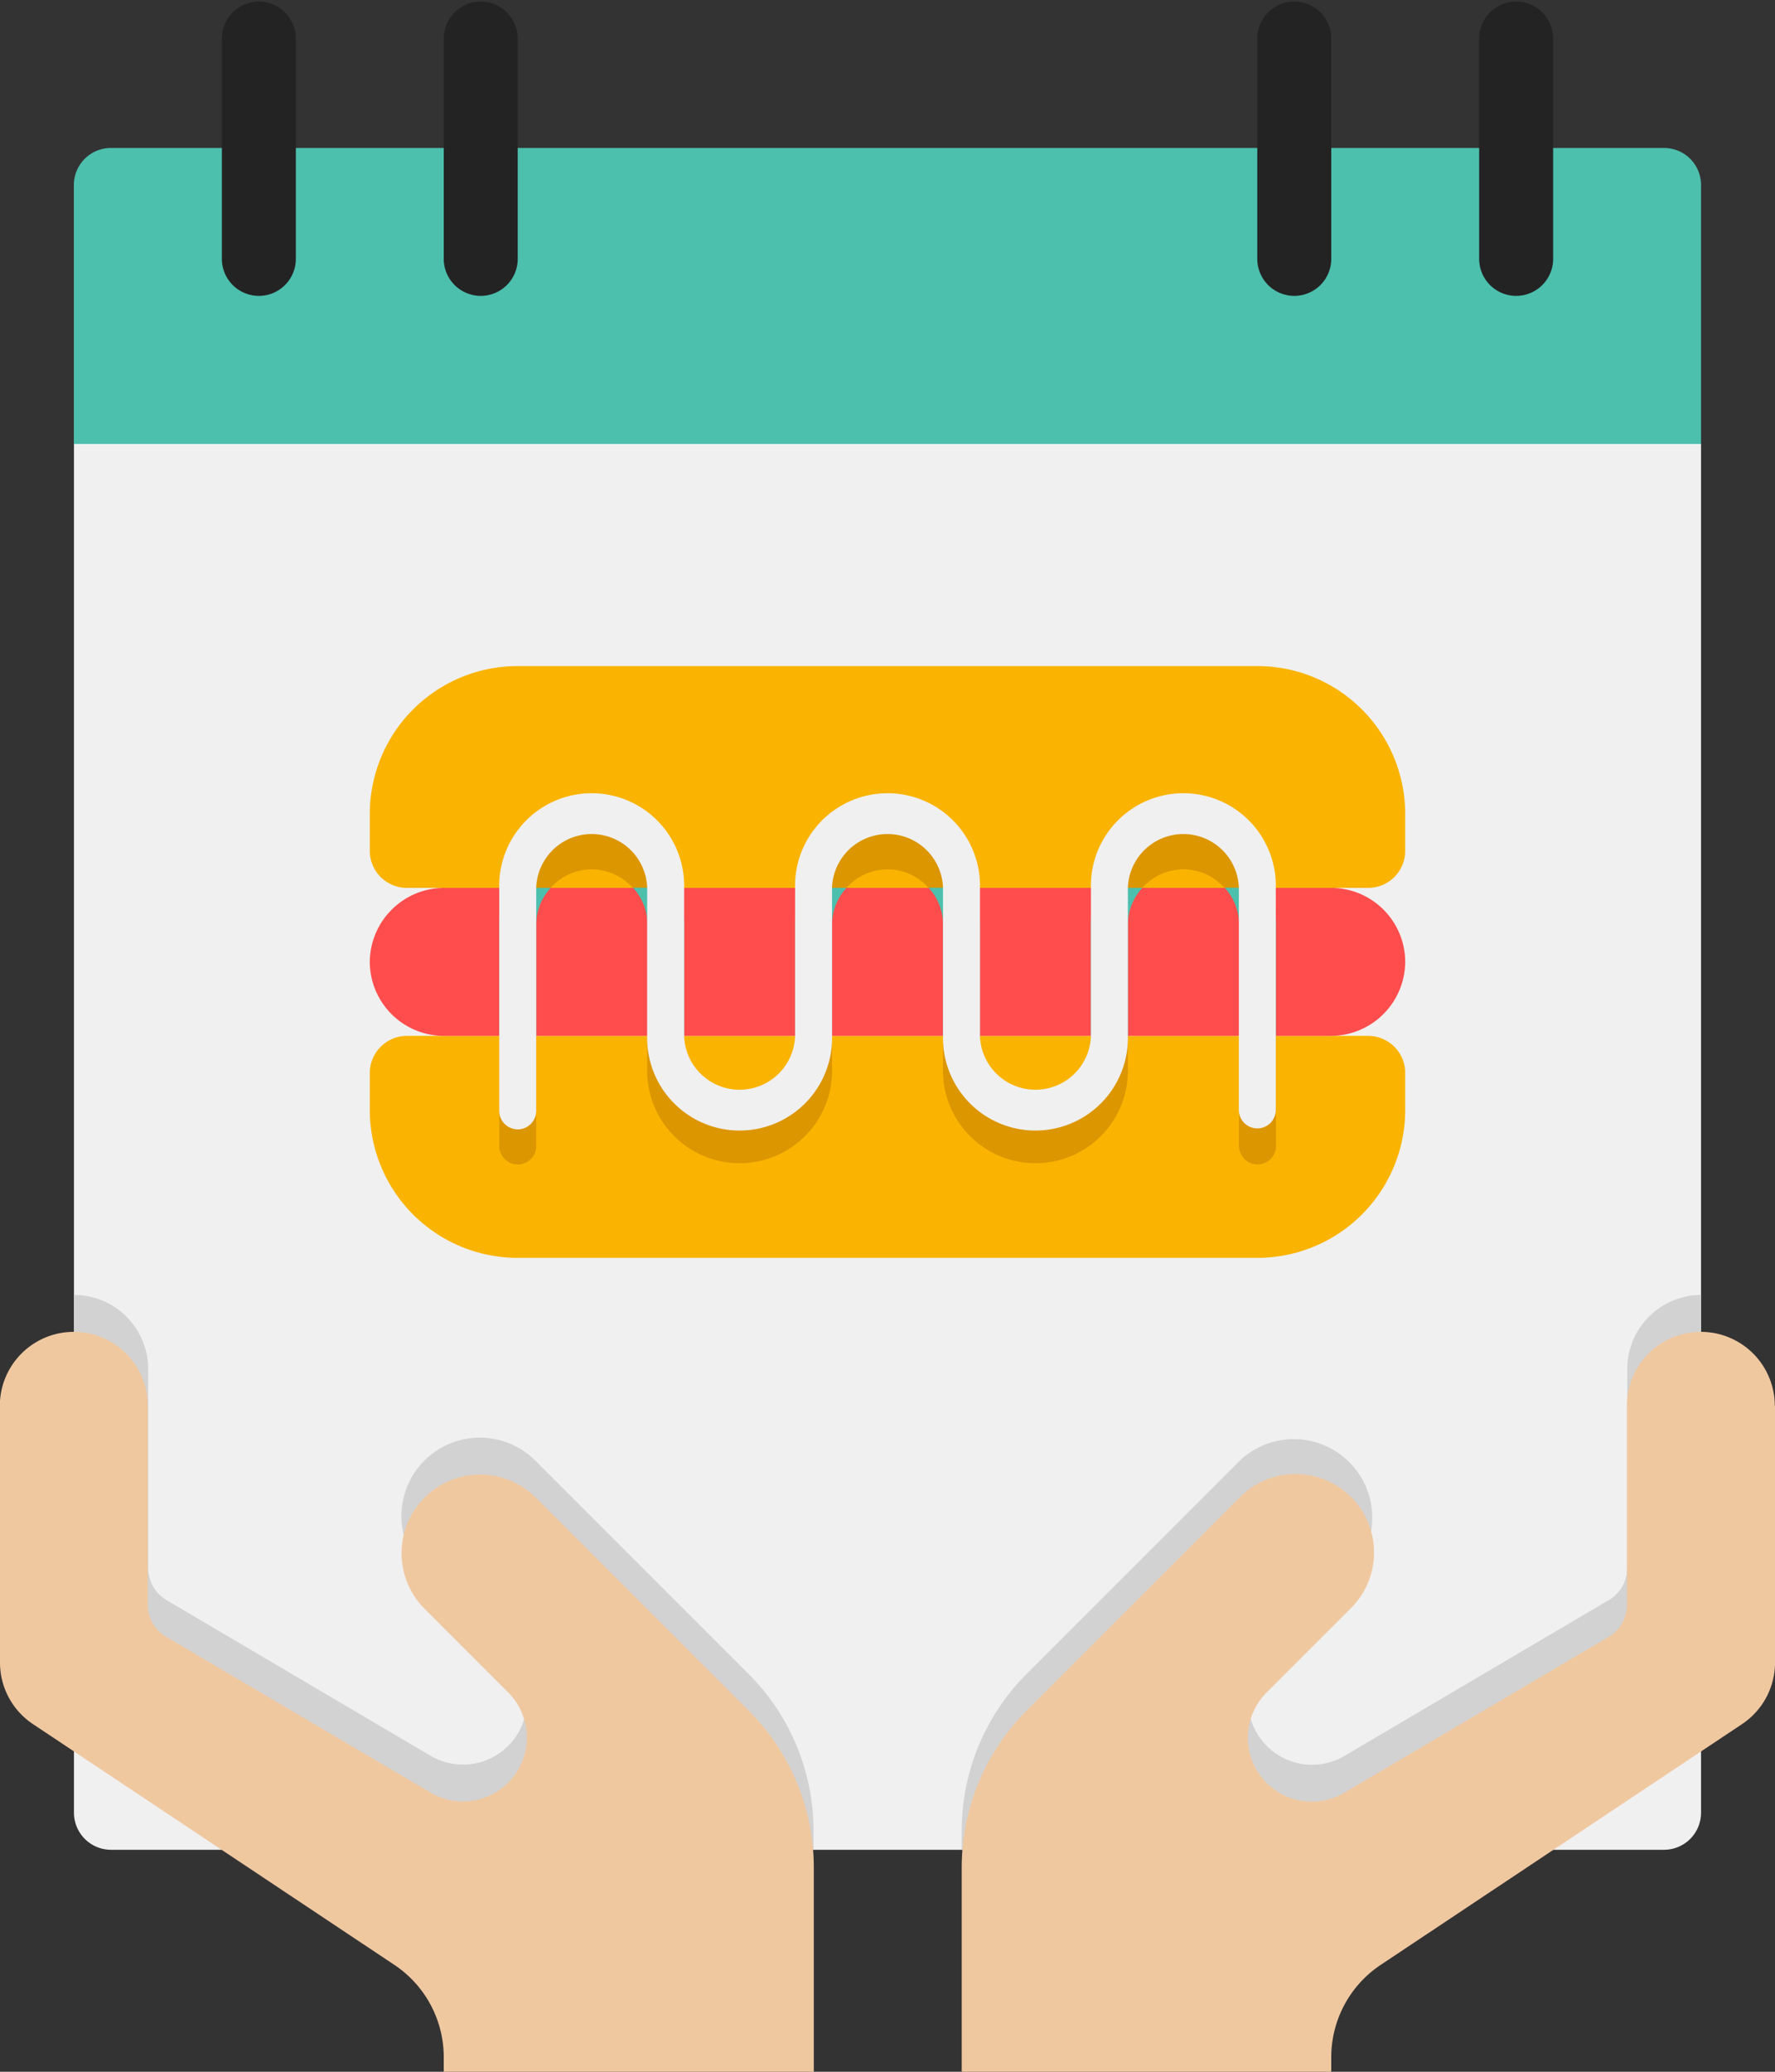
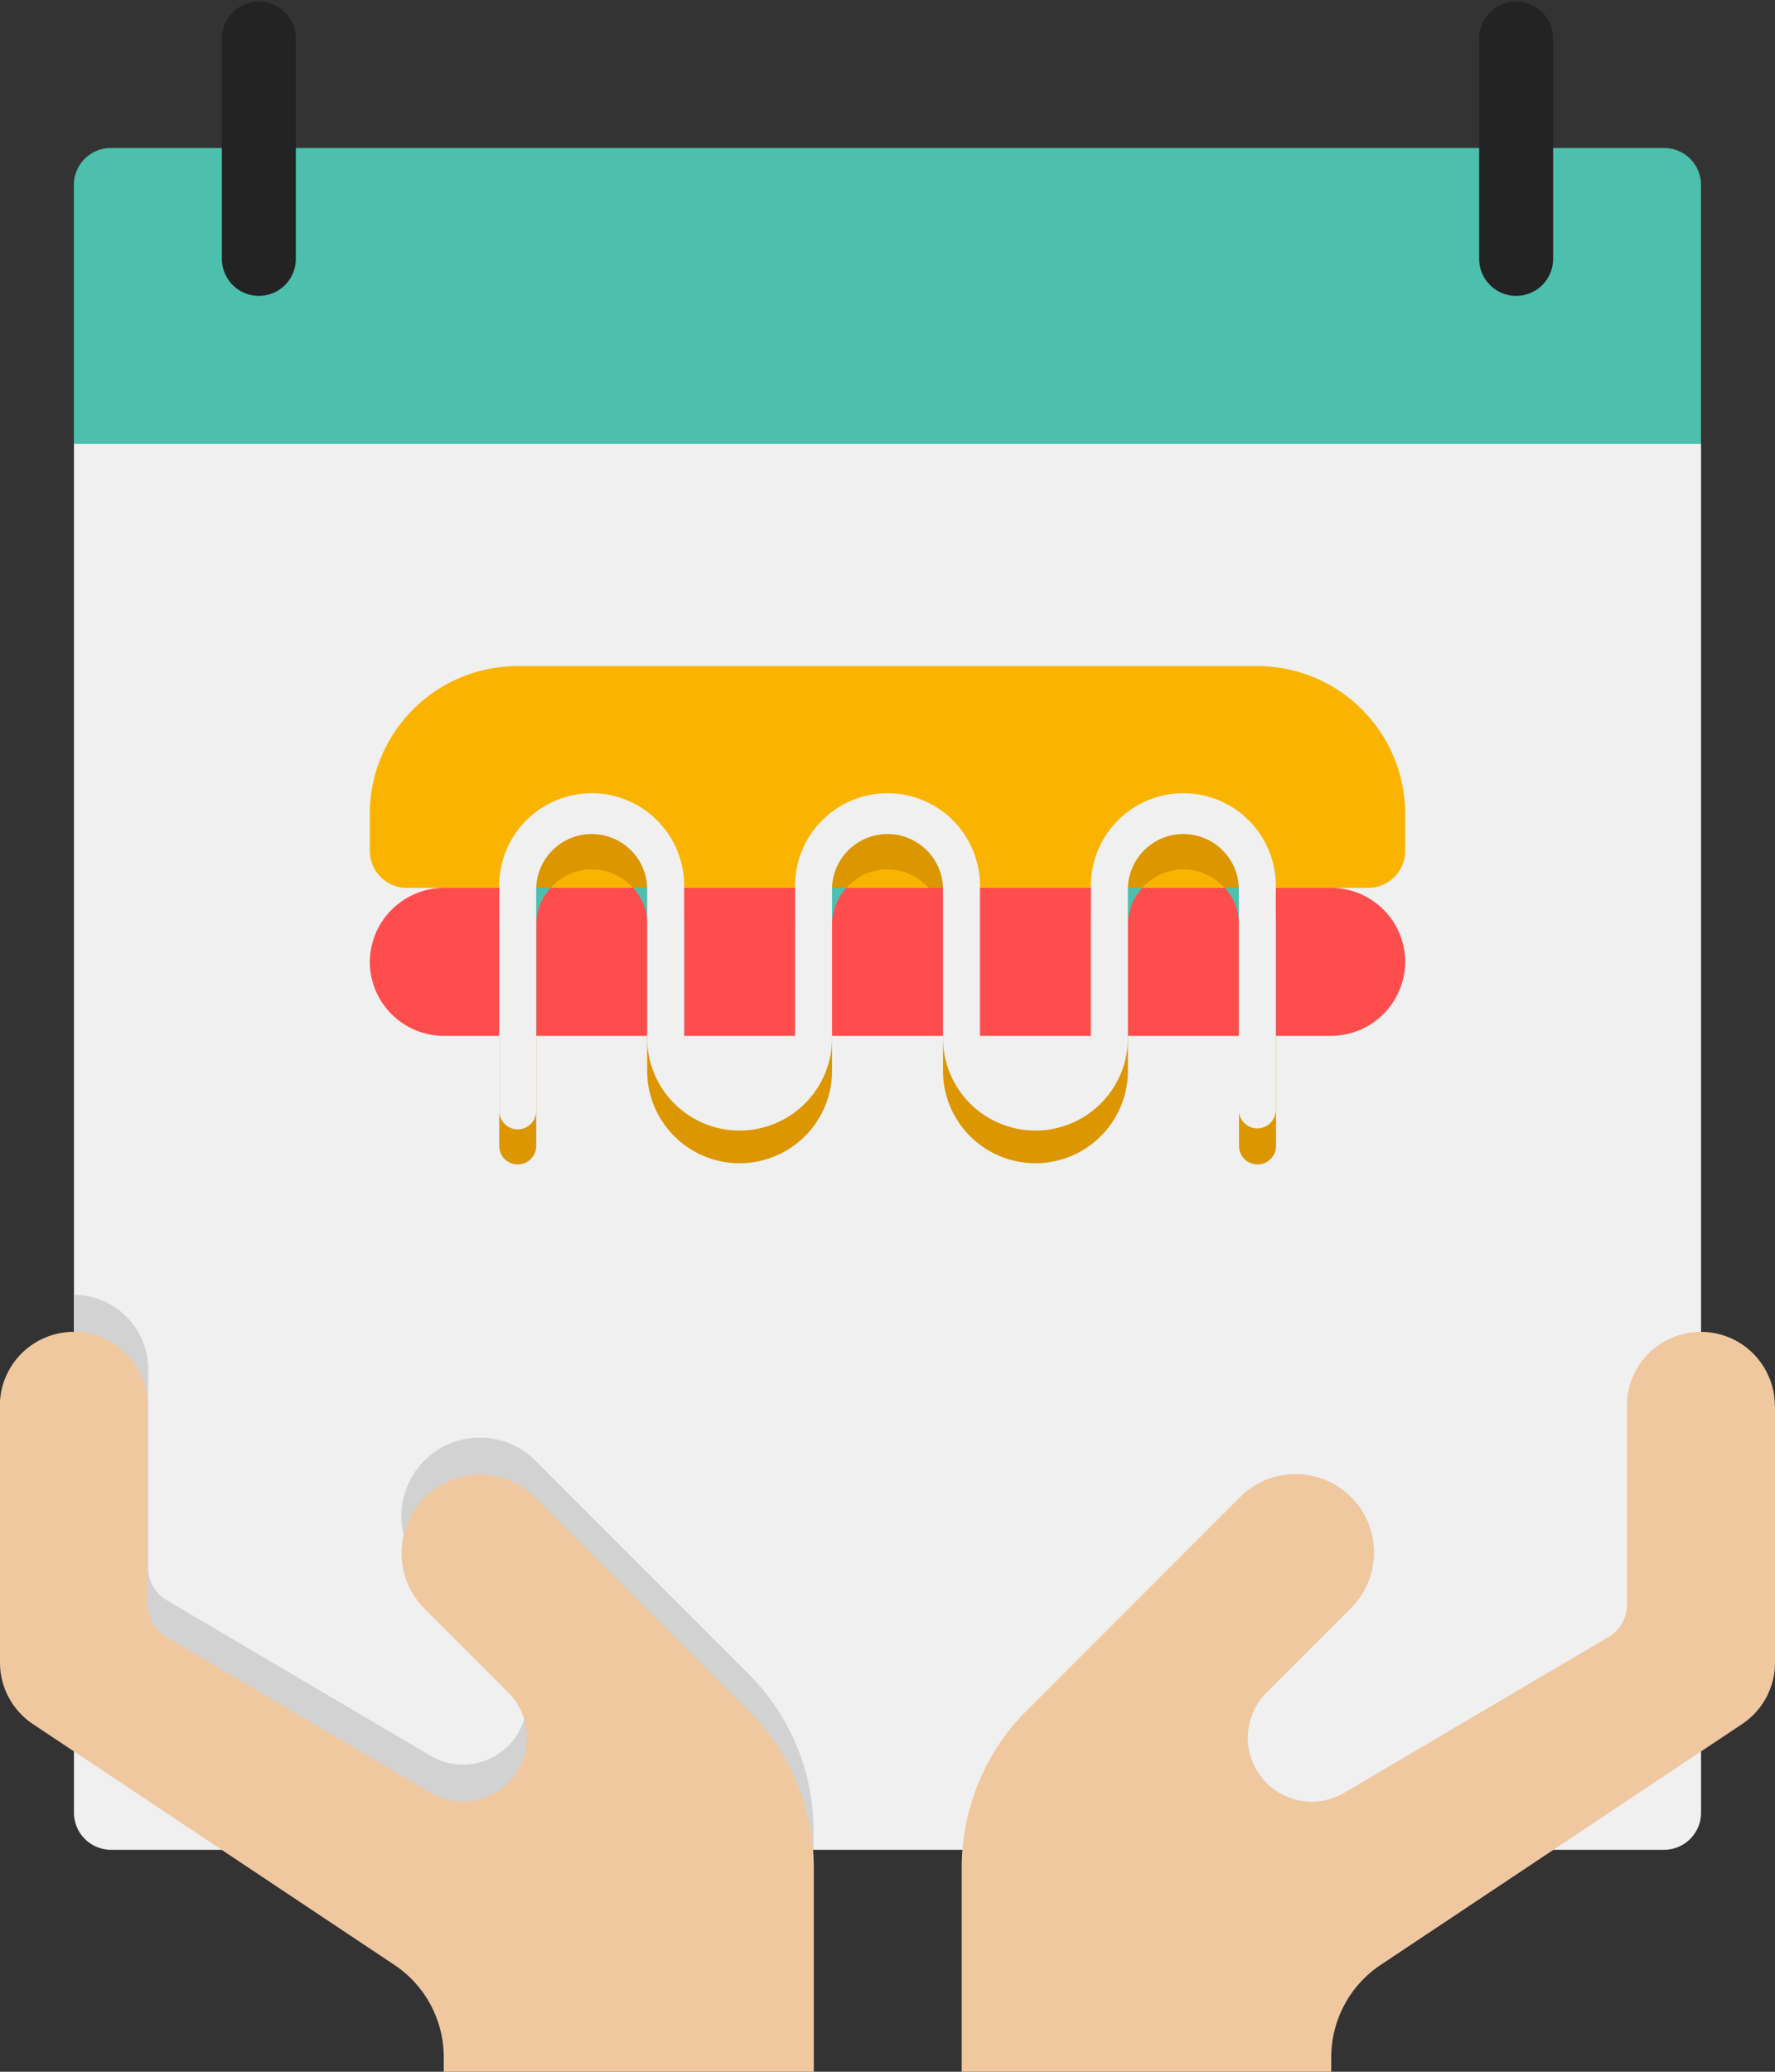
<svg xmlns="http://www.w3.org/2000/svg" id="Ebene_1" data-name="Ebene 1" viewBox="0 0 350.16 408.52">
  <rect x="0" y="0" width="350.16" height="408.52" fill="#333333" stroke="none" />
  <defs>
    <style>.cls-1{fill:#f0f0f0;}.cls-2{fill:#d2d2d2;}.cls-3{fill:#4cbfad;}.cls-4{fill:#232323;}.cls-5{fill:#f0c8a0;}.cls-6{fill:#fab400;}.cls-7{fill:#dc9600;}.cls-8{fill:#ff4d4d;}</style>
  </defs>
  <path class="cls-1" d="M410.85,133.2V403.12a7.31,7.31,0,0,1-7.29,7.29H97.17a7.32,7.32,0,0,1-7.3-7.29V133.2Z" transform="translate(-75.28 -45.66)" />
-   <path class="cls-2" d="M410.85,301v82.72l-40.05,26.7H265v-3.72a43.72,43.72,0,0,1,12.84-31l42-42a15.48,15.48,0,0,1,21.89,21.88l-16.56,16.56a12.61,12.61,0,0,0,15.32,19.77l52.23-30.78a7.38,7.38,0,0,0,3.57-6.28V315.58A14.63,14.63,0,0,1,410.85,301Z" transform="translate(-75.28 -45.66)" />
  <path class="cls-2" d="M235.77,406.69v3.72H129.92l-40-26.7V301a14.63,14.63,0,0,1,14.59,14.59v39.24A7.39,7.39,0,0,0,108,361.1l52.23,30.78a12.61,12.61,0,0,0,15.32-19.77L159,355.55a15.47,15.47,0,0,1,21.88-21.88l42,42A43.68,43.68,0,0,1,235.77,406.69Z" transform="translate(-75.28 -45.66)" />
  <path class="cls-3" d="M410.85,82.13V133.2h-321V82.13a7.3,7.3,0,0,1,7.3-7.29H403.56A7.29,7.29,0,0,1,410.85,82.13Z" transform="translate(-75.28 -45.66)" />
  <path class="cls-4" d="M126.35,104a7.3,7.3,0,0,1-7.3-7.3V53a7.3,7.3,0,0,1,14.59,0V96.72A7.29,7.29,0,0,1,126.35,104Z" transform="translate(-75.28 -45.66)" />
-   <path class="cls-4" d="M170.12,104a7.3,7.3,0,0,1-7.3-7.3V53a7.3,7.3,0,0,1,14.59,0V96.72A7.29,7.29,0,0,1,170.12,104Z" transform="translate(-75.28 -45.66)" />
-   <path class="cls-4" d="M330.61,104a7.3,7.3,0,0,1-7.3-7.3V53a7.3,7.3,0,0,1,14.59,0V96.72A7.29,7.29,0,0,1,330.61,104Z" transform="translate(-75.28 -45.66)" />
  <path class="cls-4" d="M374.38,104a7.3,7.3,0,0,1-7.3-7.3V53a7.3,7.3,0,0,1,14.59,0V96.72A7.29,7.29,0,0,1,374.38,104Z" transform="translate(-75.28 -45.66)" />
  <path class="cls-5" d="M425.44,322.87v50.62a14.58,14.58,0,0,1-6.5,12.14L347.66,433.1a21.88,21.88,0,0,0-9.76,18.21v2.87H265V414A43.81,43.81,0,0,1,277.77,383l42-42a15.48,15.48,0,1,1,21.89,21.89l-16.54,16.54a12.6,12.6,0,0,0,15.3,19.76l52.21-30.76a7.28,7.28,0,0,0,3.59-6.28V322.87a14.59,14.59,0,1,1,29.18,0Z" transform="translate(-75.28 -45.66)" />
  <path class="cls-5" d="M75.28,322.87v50.62a14.57,14.57,0,0,0,6.51,12.14l71.28,47.47a21.87,21.87,0,0,1,9.75,18.21v2.87h73V414A43.76,43.76,0,0,0,223,383l-42-42A15.48,15.48,0,1,0,159,362.85l16.54,16.54a12.6,12.6,0,0,1-15.3,19.76l-52.22-30.76a7.3,7.3,0,0,1-3.59-6.28V322.87a14.59,14.59,0,1,0-29.18,0Z" transform="translate(-75.28 -45.66)" />
  <path class="cls-6" d="M352.49,206.15v7.3a7.31,7.31,0,0,1-7.29,7.29H155.53a7.32,7.32,0,0,1-7.3-7.29v-7.3A29.17,29.17,0,0,1,177.41,177h145.9A29.17,29.17,0,0,1,352.49,206.15Z" transform="translate(-75.28 -45.66)" />
-   <path class="cls-6" d="M352.49,257.22v7.29a29.17,29.17,0,0,1-29.18,29.18H177.41a29.17,29.17,0,0,1-29.18-29.18v-7.29a7.32,7.32,0,0,1,7.3-7.3H345.2A7.31,7.31,0,0,1,352.49,257.22Z" transform="translate(-75.28 -45.66)" />
  <path class="cls-7" d="M173.77,249.92h7.29v21.89a3.65,3.65,0,0,1-7.29,0Z" transform="translate(-75.28 -45.66)" />
  <path class="cls-7" d="M208.71,220.74H200.1a10.8,10.8,0,0,0-16.19,0H175.3a18.22,18.22,0,0,1,33.41,0Z" transform="translate(-75.28 -45.66)" />
  <path class="cls-7" d="M232.13,249.92h7.29v7.3a18.24,18.24,0,0,1-36.47,0v-7.3h7.29v7.3a10.95,10.95,0,0,0,21.89,0Z" transform="translate(-75.28 -45.66)" />
  <path class="cls-7" d="M267.07,220.74h-8.61a10.8,10.8,0,0,0-16.19,0h-8.61a18.22,18.22,0,0,1,33.41,0Z" transform="translate(-75.28 -45.66)" />
  <path class="cls-7" d="M290.49,249.92h7.29v7.3a18.24,18.24,0,0,1-36.47,0v-7.3h7.29v7.3a10.95,10.95,0,0,0,21.89,0Z" transform="translate(-75.28 -45.66)" />
  <path class="cls-7" d="M325.43,220.74h-8.61a10.8,10.8,0,0,0-16.19,0H292a18.22,18.22,0,0,1,33.41,0Z" transform="translate(-75.28 -45.66)" />
  <path class="cls-7" d="M327,249.92v21.89a3.65,3.65,0,0,1-7.29,0V249.92Z" transform="translate(-75.28 -45.66)" />
  <path class="cls-8" d="M352.49,235.33a14.68,14.68,0,0,1-14.59,14.59H162.82a14.64,14.64,0,0,1-14.59-14.59,14.7,14.7,0,0,1,14.59-14.59H337.9A14.63,14.63,0,0,1,352.49,235.33Z" transform="translate(-75.28 -45.66)" />
  <path class="cls-3" d="M183.91,220.74a10.73,10.73,0,0,0-2.85,7.3v21.88h-7.29V228a17.69,17.69,0,0,1,1.53-7.3Z" transform="translate(-75.28 -45.66)" />
  <path class="cls-3" d="M208.71,220.74a17.69,17.69,0,0,1,1.53,7.3v21.88H203V228a10.73,10.73,0,0,0-2.85-7.3Z" transform="translate(-75.28 -45.66)" />
  <path class="cls-3" d="M242.27,220.74a10.73,10.73,0,0,0-2.85,7.3v21.88h-7.29V228a17.69,17.69,0,0,1,1.53-7.3Z" transform="translate(-75.28 -45.66)" />
-   <path class="cls-3" d="M267.07,220.74a17.69,17.69,0,0,1,1.53,7.3v21.88h-7.29V228a10.73,10.73,0,0,0-2.85-7.3Z" transform="translate(-75.28 -45.66)" />
  <path class="cls-3" d="M300.63,220.74a10.73,10.73,0,0,0-2.85,7.3v21.88h-7.29V228a17.69,17.69,0,0,1,1.53-7.3Z" transform="translate(-75.28 -45.66)" />
  <path class="cls-3" d="M327,228v21.88h-7.29V228a10.73,10.73,0,0,0-2.85-7.3h8.61A17.69,17.69,0,0,1,327,228Z" transform="translate(-75.28 -45.66)" />
  <path class="cls-1" d="M323.31,268.16a3.64,3.64,0,0,1-3.64-3.65V220.74a10.95,10.95,0,0,0-21.89,0v29.18a18.24,18.24,0,1,1-36.47,0V220.74a10.95,10.95,0,0,0-21.89,0v29.18a18.24,18.24,0,1,1-36.47,0V220.74a10.95,10.95,0,0,0-21.89,0v43.77a3.65,3.65,0,1,1-7.29,0V220.74a18.24,18.24,0,1,1,36.47,0v29.18a10.95,10.95,0,0,0,21.89,0V220.74a18.24,18.24,0,1,1,36.47,0v29.18a10.95,10.95,0,0,0,21.89,0V220.74a18.24,18.24,0,1,1,36.47,0v43.77A3.64,3.64,0,0,1,323.31,268.16Z" transform="translate(-75.28 -45.66)" />
</svg>